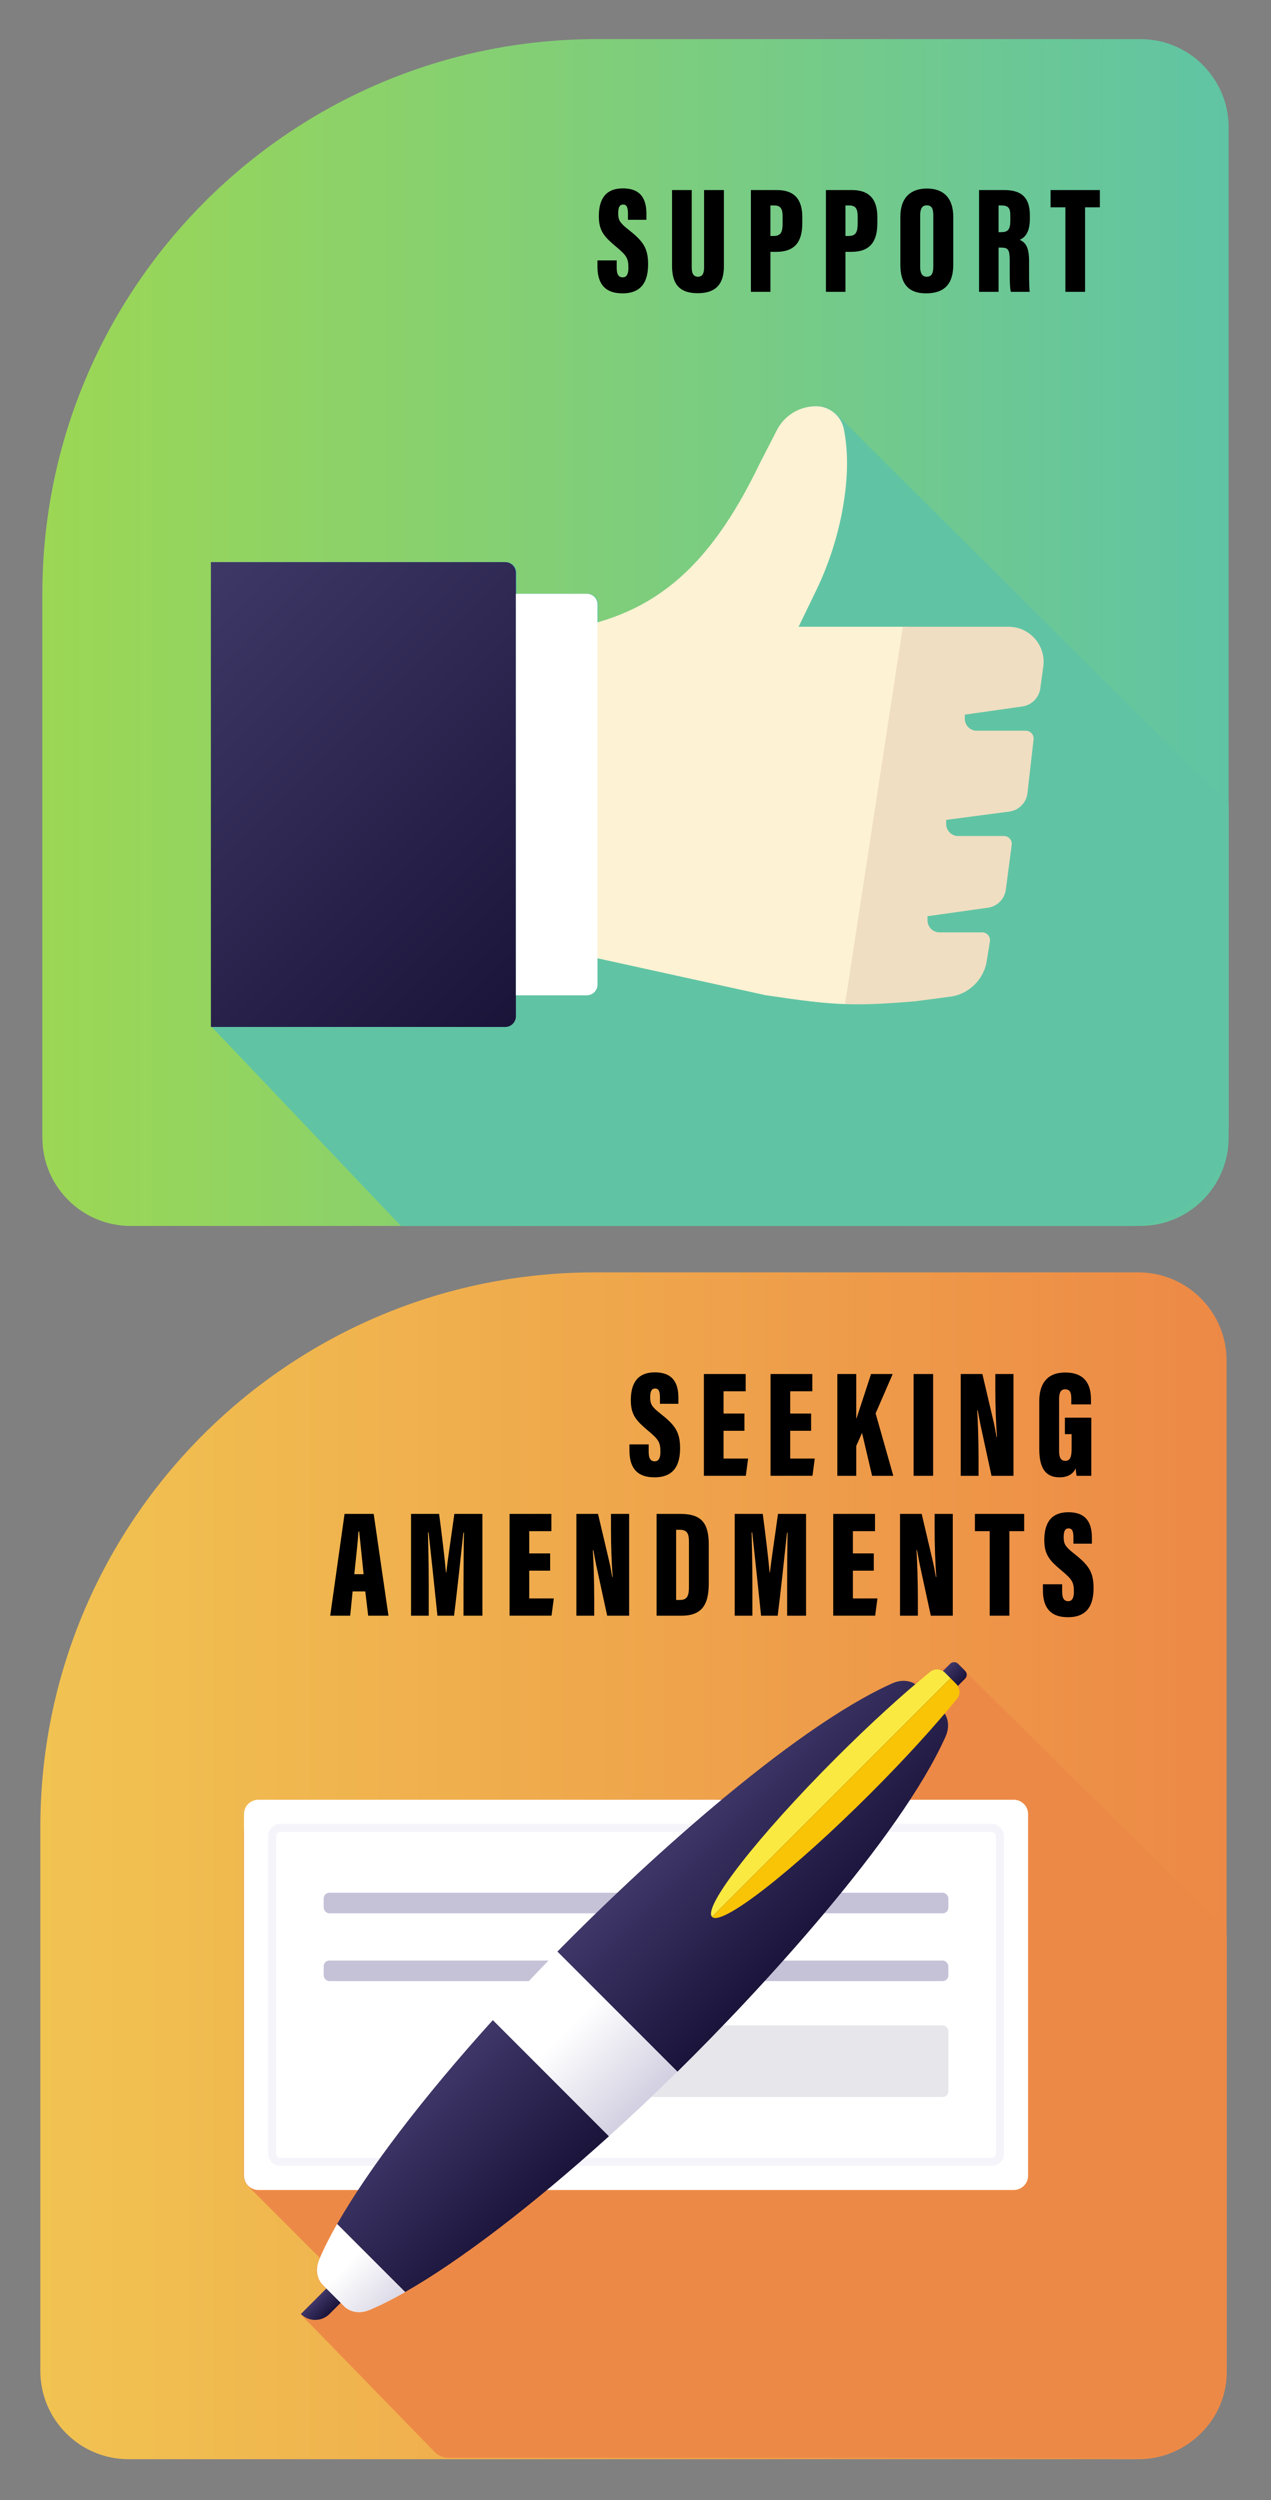
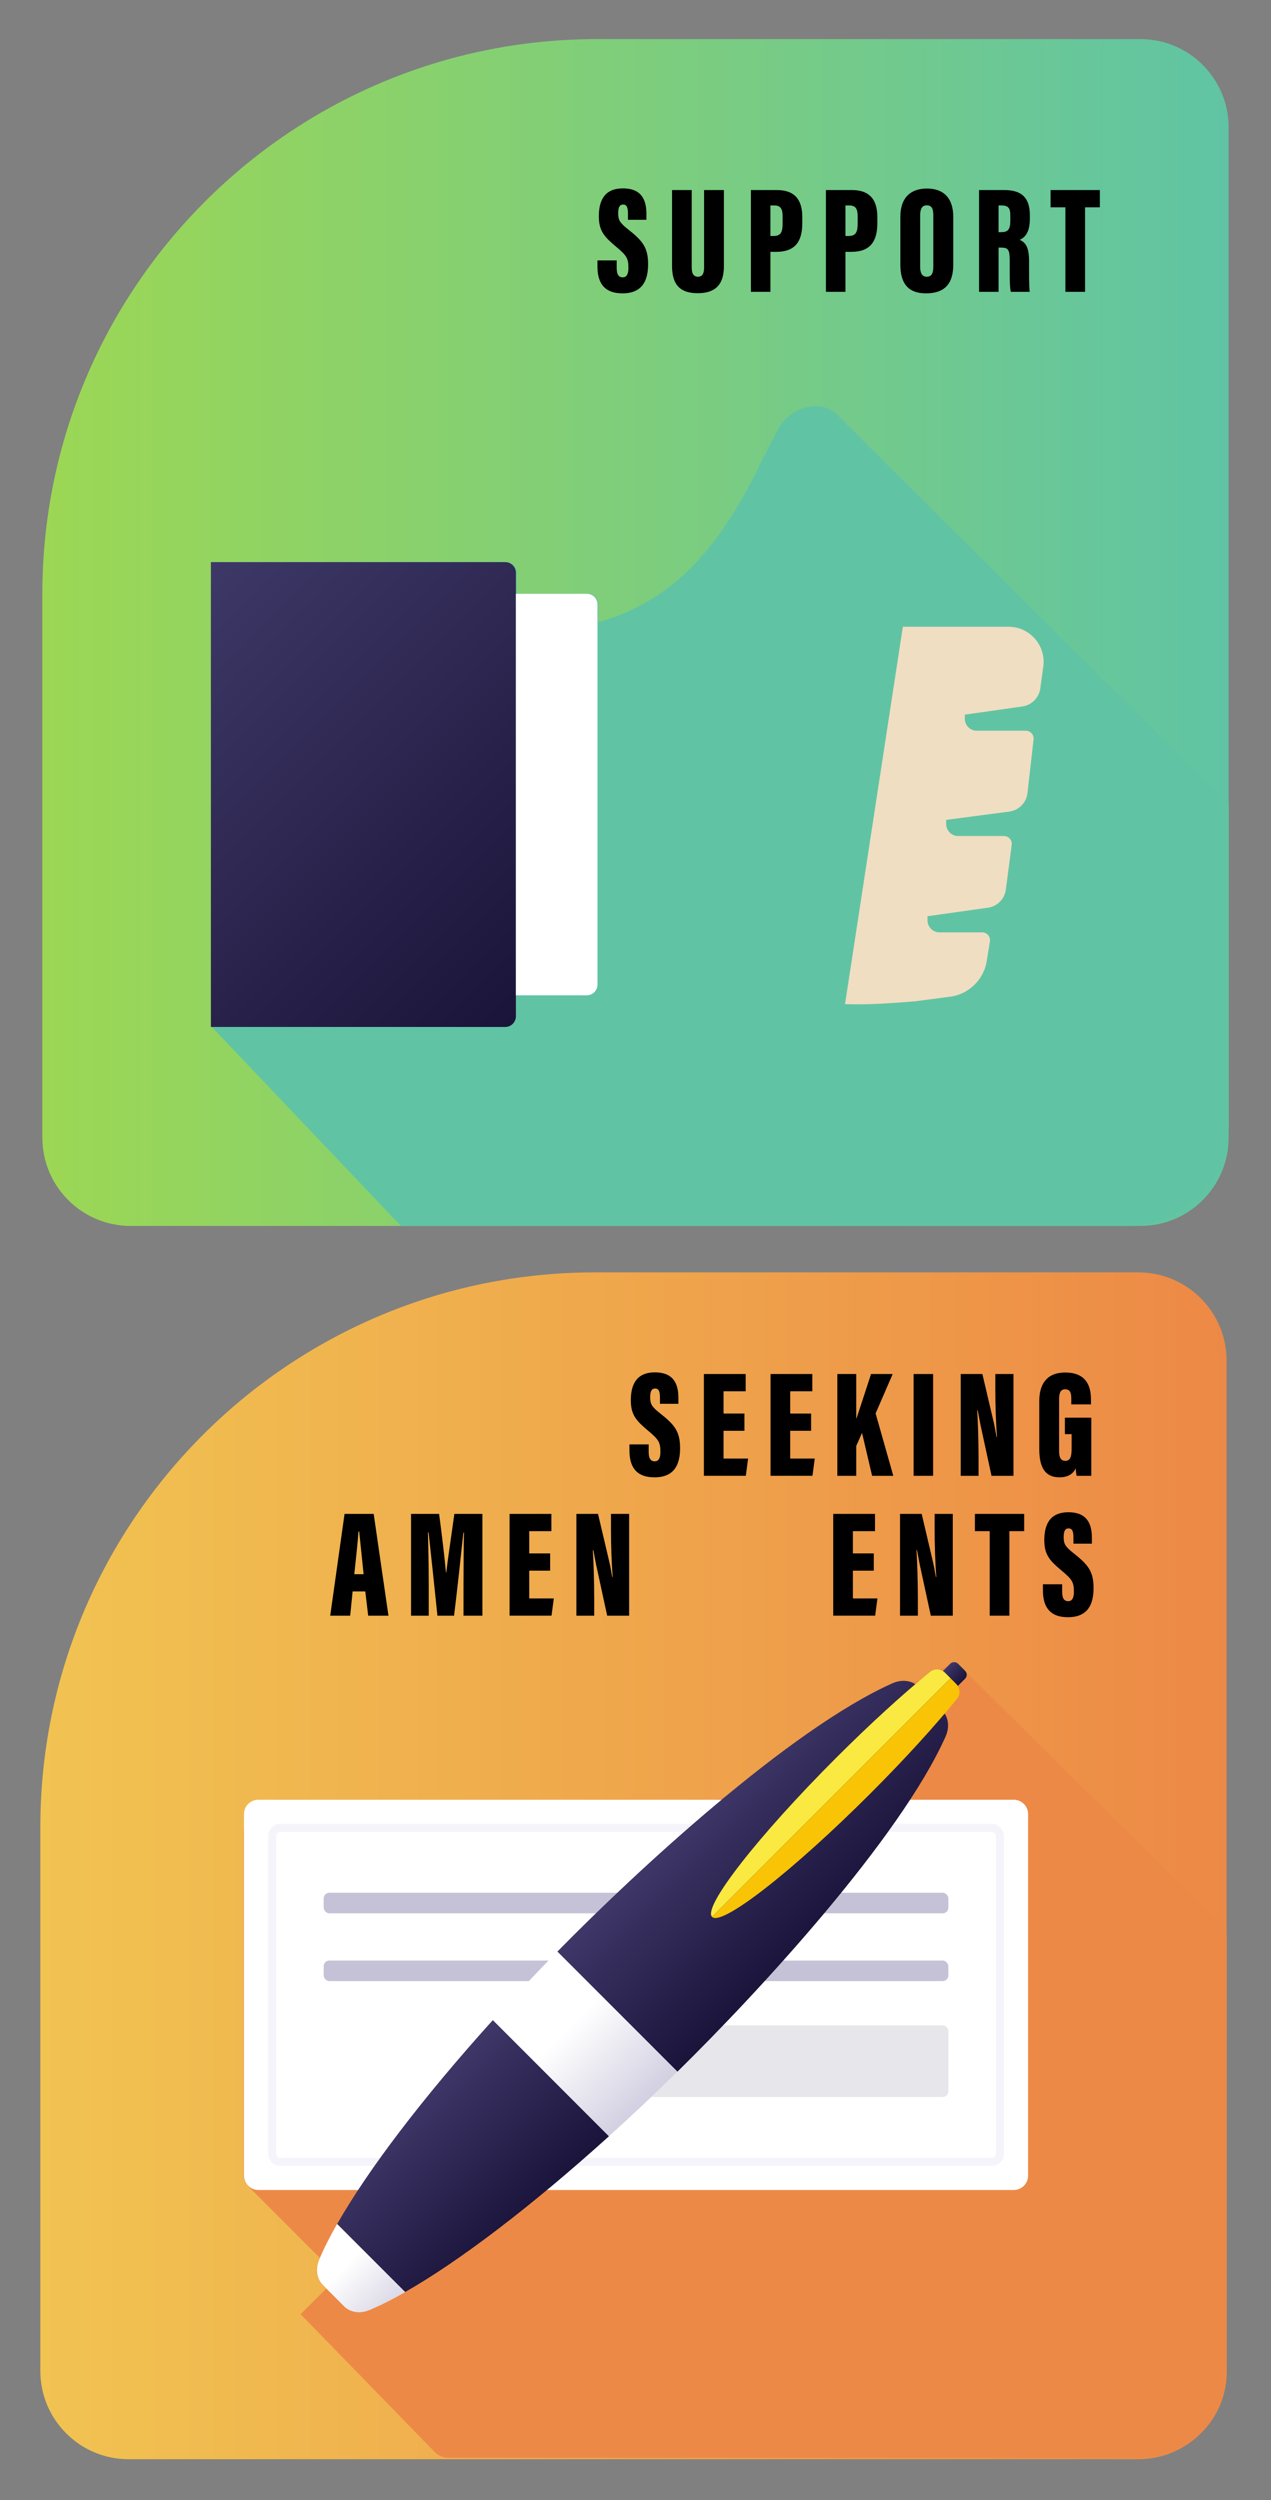
<svg xmlns="http://www.w3.org/2000/svg" xmlns:xlink="http://www.w3.org/1999/xlink" width="300" height="589.835" viewBox="0 0 300 589.835">
  <rect x="0" y="0" width="300" height="589.835" fill="#808080" stroke="none" />
  <defs>
    <style>.l{fill:url(#k);}.m{fill:url(#j);}.n{fill:url(#i);}.o{fill:url(#h);}.p{fill:url(#g);}.q{fill:url(#f);}.r{fill:url(#e);}.s{fill:url(#d);}.t{fill:url(#b);}.u{fill:#fdf2d4;}.v{fill:#60c4a4;}.w{fill:#f0dec2;}.x{fill:#f4f4fa;}.y{fill:#e6e6eb;}.z{fill:#fff;}.aa{fill:#fae940;}.ab{fill:#c5c2d8;}.ac{fill:#f9c306;}.ad{fill:#ed8946;}</style>
    <linearGradient id="b" x1="10" y1="149.224" x2="290" y2="149.224" gradientUnits="userSpaceOnUse">
      <stop offset="0" stop-color="#9cd754" />
      <stop offset="1" stop-color="#60c4a4" />
    </linearGradient>
    <linearGradient id="d" x1="39.99" y1="142.406" x2="130.081" y2="232.497" gradientUnits="userSpaceOnUse">
      <stop offset="0" stop-color="#3e3867" />
      <stop offset="1" stop-color="#1a1439" />
    </linearGradient>
    <linearGradient id="e" x1="9.52" y1="440.179" x2="289.52" y2="440.179" gradientUnits="userSpaceOnUse">
      <stop offset="0" stop-color="#f1c351" />
      <stop offset="1" stop-color="#ed8946" />
    </linearGradient>
    <linearGradient id="f" x1="698.064" y1="-2485.729" x2="702.834" y2="-2485.729" gradientTransform="translate(-2177.166 1806.904) rotate(45)" gradientUnits="userSpaceOnUse">
      <stop offset="0" stop-color="#3e3768" />
      <stop offset="1" stop-color="#1a133a" />
    </linearGradient>
    <linearGradient id="g" x1="681.07" y1="-2532.452" x2="719.828" y2="-2532.452" xlink:href="#f" />
    <linearGradient id="h" x1="680.393" y1="-2636.862" x2="720.502" y2="-2636.862" xlink:href="#f" />
    <linearGradient id="i" x1="695.052" y1="-2573.555" x2="727.614" y2="-2573.555" gradientTransform="translate(-2177.166 1806.904) rotate(45)" gradientUnits="userSpaceOnUse">
      <stop offset="0" stop-color="#fff" />
      <stop offset="1" stop-color="#c5c2d8" />
    </linearGradient>
    <linearGradient id="j" x1="697.356" y1="-2496.165" x2="720.206" y2="-2496.165" xlink:href="#i" />
    <linearGradient id="k" x1="697.961" y1="-2694.318" x2="702.938" y2="-2694.318" xlink:href="#f" />
  </defs>
  <g id="a">
    <path class="t" d="M140.899,9.224h128.277c11.493,0,20.824,9.331,20.824,20.824v238.352c0,11.493-9.331,20.824-20.824,20.824H30.824c-11.493,0-20.824-9.331-20.824-20.824v-128.277C10,67.878,68.654,9.224,140.899,9.224Z" />
  </g>
  <g id="c">
    <path class="v" d="M266.406,289.224c13.031,0,23.594-10.563,23.594-23.594v-75.78l-92.544-92.145-.015.015c-1.216-1.182-2.855-1.916-4.645-1.916-3.916,0-7.461,2.163-9.251,5.645l-4.039,7.854c-10.329,21.441-21.59,32.717-38.3,37.489v-4.216c0-1.391-1.128-2.519-2.519-2.519h-16.739v-4.951c0-1.391-1.128-2.519-2.519-2.519H49.953v109.664l44.673,46.973h171.78Z" />
-     <path class="u" d="M188.492,147.866l4.106-8.461c3.295-6.791,5.605-14.292,6.679-21.693.898-6.191.867-11.582-.098-16.48-.614-3.127-3.374-5.395-6.56-5.395-3.916,0-7.461,2.163-9.252,5.645l-4.039,7.854c-12.197,25.32-25.691,36.467-47.929,39.465v75.169l49.304,10.817c8.681,1.279,13.683,1.942,18.98,2.108l14.422-89.029h-25.614Z" />
    <path class="w" d="M216.106,236.215l7.711-1.022c4.676-.398,8.513-4.064,9.122-8.716l.722-4.428c.069-.526-.091-1.056-.442-1.455-.35-.399-.855-.628-1.386-.628h-10.076c-1.562,0-2.833-1.271-2.833-2.833v-.981l14.159-1.991c2.254-.275,4.035-2.04,4.329-4.291l1.384-10.553c.069-.526-.092-1.057-.443-1.456-.349-.4-.854-.628-1.385-.628h-10.808c-1.562,0-2.834-1.27-2.834-2.833v-.972l14.898-1.959c2.246-.294,4.008-2.07,4.289-4.317l1.442-12.685c.065-.523-.098-1.05-.447-1.447-.35-.396-.855-.624-1.383-.624h-11.562c-1.562,0-2.833-1.27-2.833-2.833v-.962l13.586-1.934c2.188-.311,3.925-2.057,4.227-4.245l.709-5.154c.327-2.37-.387-4.762-1.96-6.566-1.571-1.804-3.845-2.837-6.237-2.837h-24.95l-13.647,89.022c.894.027,2.021.05,2.95.05,3.635,0,7.731-.217,13.698-.724Z" />
    <path class="s" d="M121.77,239.764c0,1.391-1.128,2.519-2.519,2.519H49.777v-109.664h69.474c1.391,0,2.519,1.128,2.519,2.519v104.625Z" />
    <path class="z" d="M121.77,234.813h16.739c1.391,0,2.519-1.128,2.519-2.519v-89.684c0-1.392-1.128-2.52-2.519-2.52h-16.739v94.723Z" />
    <path d="M145.558,61.433v1.692c0,1.548.396,2.304,1.44,2.304,1.079,0,1.331-1.08,1.331-2.232,0-2.268-.432-2.916-2.879-4.967-2.736-2.304-4.104-3.671-4.104-7.199,0-3.419,1.115-6.587,5.687-6.587,4.824,0,5.544,3.312,5.544,6.047v1.368h-4.355v-1.44c0-1.44-.252-2.16-1.152-2.16-.863,0-1.151.72-1.151,2.088,0,1.439.288,2.16,2.268,3.708,3.527,2.771,4.787,4.355,4.787,8.279,0,3.779-1.296,6.875-6.047,6.875-4.571,0-5.903-2.771-5.903-6.335v-1.44h4.535Z" />
    <path d="M163.27,44.839v18.286c0,1.404.432,2.16,1.476,2.16,1.116,0,1.44-.864,1.44-2.16v-18.286h4.679v17.998c0,4.248-1.943,6.335-6.191,6.335-4.175,0-6.047-2.016-6.047-6.407v-17.926h4.644Z" />
    <path d="M177.237,44.839h6.155c3.995,0,5.976,2.087,5.976,6.335v1.476c0,4.211-1.584,6.767-6.155,6.767h-1.368v9.431h-4.607v-24.009ZM181.845,55.674h.756c1.764,0,2.124-1.008,2.124-2.988v-1.656c0-1.548-.36-2.556-1.908-2.556h-.972v7.199Z" />
    <path d="M194.949,44.839h6.155c3.995,0,5.976,2.087,5.976,6.335v1.476c0,4.211-1.584,6.767-6.155,6.767h-1.368v9.431h-4.607v-24.009ZM199.557,55.674h.756c1.764,0,2.124-1.008,2.124-2.988v-1.656c0-1.548-.36-2.556-1.908-2.556h-.972v7.199Z" />
    <path d="M225.007,51.247v11.158c0,4.751-2.231,6.803-6.442,6.803-3.996,0-6.048-2.087-6.048-6.767v-11.303c0-4.643,2.556-6.659,6.264-6.659s6.227,1.98,6.227,6.768ZM217.196,50.742v12.275c0,1.476.504,2.268,1.548,2.268,1.08,0,1.548-.72,1.548-2.304v-12.274c0-1.512-.396-2.268-1.548-2.268-1.008,0-1.548.684-1.548,2.304Z" />
    <path d="M231.093,44.839h5.976c4.031,0,6.011,1.764,6.011,5.939v.864c0,3.456-1.367,4.464-2.375,4.932,1.476.72,2.195,1.836,2.195,5.183,0,2.304-.036,5.832.144,7.091h-4.463c-.288-1.08-.252-4.211-.252-7.271,0-2.7-.324-3.167-2.088-3.167h-.54v10.438h-4.607v-24.009ZM235.7,54.774h.576c1.548,0,2.195-.504,2.195-2.736v-1.152c0-1.62-.323-2.412-2.052-2.412h-.72v6.299Z" />
    <path d="M251.468,48.907h-3.491v-4.067h11.626v4.067h-3.491v19.941h-4.644v-19.941Z" />
    <path class="r" d="M140.419,300.179h128.277c11.493,0,20.824,9.331,20.824,20.824v238.352c0,11.493-9.331,20.824-20.824,20.824H30.344c-11.493,0-20.824-9.331-20.824-20.824v-128.277c0-72.245,58.654-130.899,130.899-130.899Z" />
    <path class="ad" d="M289.56,457.167c0-1.191-.477-2.332-1.324-3.169l-61.069-60.336h0s-1.098-1.098-1.098-1.098c-.246-.246-.58-.385-.929-.385s-.683.139-.929.385l-.036.036c-.854.854-2.02,1.233-3.226,1.304-.532.031-1.057.224-1.499.584-.493.402-.998.818-1.51,1.246-1.038.867-2.41,1.204-3.739.953-1.143-.216-2.413-.063-3.641.487-11.403,5.102-25.443,15.195-39.075,26.453-.798.659-1.799,1.023-2.834,1.023h-103.296c-4.324,0-7.829,3.505-7.829,7.829v80.857c0,.973.418,1.843,1.077,2.459l16.891,16.891c-.065.152-.141.313-.204.463-.922,2.203-.589,4.521.858,5.969l.828.828-6.019,6.02c.008.008.018.014.026.021l-.005.005,31.679,32.531c.837.849,1.979,1.326,3.171,1.326h163.413c11.222,0,20.319-9.097,20.319-20.319v-102.362Z" />
    <path class="z" d="M60.969,424.6h178.319c1.862,0,3.375,1.512,3.375,3.375v85.311c0,1.862-1.512,3.375-3.375,3.375H60.969c-1.862,0-3.375-1.512-3.375-3.375v-85.312c0-1.862,1.512-3.374,3.374-3.374Z" />
    <path class="x" d="M66.197,510.966c-1.603,0-2.909-1.305-2.909-2.909v-74.855c0-1.604,1.305-2.909,2.909-2.909h167.862c1.604,0,2.909,1.305,2.909,2.909v74.855c0,1.604-1.305,2.909-2.909,2.909H66.197ZM66.197,432.192c-.557,0-1.011.454-1.011,1.011v74.855c0,.557.454,1.011,1.011,1.011h167.862c.557,0,1.011-.454,1.011-1.011v-74.855c0-.557-.454-1.011-1.011-1.011H66.197Z" />
    <rect class="ab" x="76.4" y="462.532" width="147.45" height="4.854" rx="1.336" ry="1.336" />
    <rect class="ab" x="76.399" y="446.537" width="147.45" height="4.855" rx="1.336" ry="1.336" />
    <rect class="y" x="143.722" y="477.833" width="80.127" height="16.89" rx="1.336" ry="1.336" />
-     <path class="q" d="M77.769,545.916c-.894.894-2.107,1.397-3.372,1.397-1.265,0-2.478-.502-3.372-1.397l6.139-6.14,3.372,3.373-2.767,2.767Z" />
    <path class="p" d="M116.345,476.563c-16.611,18.384-29.533,35.405-36.775,48.141l16.04,16.04c12.736-7.243,29.756-20.164,48.141-36.775l-27.405-27.405Z" />
    <path class="o" d="M223.189,409.686c1.004-2.245.695-4.642-.791-6.128l-5.643-5.643c-1.487-1.486-3.881-1.795-6.127-.79-24.177,10.816-60.207,44.054-79.077,63.306l28.331,28.331c19.444-19.093,52.513-54.952,63.307-79.076Z" />
    <path class="z" d="M159.882,488.761l-28.331-28.331c-5.341,5.443-10.427,10.844-15.206,16.132l27.405,27.405c5.288-4.779,10.689-9.865,16.132-15.207Z" />
    <path class="n" d="M159.882,488.761l-28.331-28.331c-5.341,5.443-10.427,10.844-15.206,16.132l27.405,27.405c5.288-4.779,10.689-9.865,16.132-15.207Z" />
    <path class="z" d="M75.358,533.099c-.922,2.203-.589,4.521.858,5.969l5.029,5.028c1.449,1.449,3.764,1.782,5.968.859,2.523-1.056,5.338-2.474,8.396-4.211l-16.04-16.04c-1.738,3.057-3.156,5.872-4.211,8.395Z" />
    <path class="m" d="M75.358,533.099c-.922,2.203-.589,4.521.858,5.969l5.029,5.028c1.449,1.449,3.764,1.782,5.968.859,2.523-1.056,5.338-2.474,8.396-4.211l-16.04-16.04c-1.738,3.057-3.156,5.872-4.211,8.395Z" />
    <path class="l" d="M221.34,402.492l-3.519-3.518,6.458-6.458c.246-.246.581-.385.929-.385.348,0,.683.138.929.385l1.661,1.661c.513.513.513,1.345,0,1.857l-6.457,6.458Z" />
    <path class="aa" d="M223.043,394.617c-.957-.956-2.476-1.031-3.525-.178-6.363,5.181-14.123,12.229-22.203,20.309-18.388,18.389-31.46,35.139-29.25,37.472l56.29-56.29-1.312-1.312Z" />
    <path class="ac" d="M205.565,422.998c8.08-8.08,15.128-15.84,20.309-22.203.852-1.047.777-2.57-.177-3.525l-1.341-1.34-56.29,56.29s.006.012.012.017c2.279,2.278,19.062-10.812,37.488-29.238Z" />
    <path d="M153.108,340.757v1.692c0,1.548.396,2.304,1.44,2.304,1.079,0,1.331-1.08,1.331-2.232,0-2.268-.432-2.916-2.879-4.967-2.736-2.304-4.104-3.671-4.104-7.199,0-3.419,1.115-6.587,5.688-6.587,4.823,0,5.543,3.312,5.543,6.047v1.368h-4.355v-1.44c0-1.44-.252-2.16-1.152-2.16-.863,0-1.151.72-1.151,2.088,0,1.439.288,2.16,2.268,3.708,3.528,2.771,4.788,4.355,4.788,8.279,0,3.779-1.297,6.875-6.048,6.875-4.571,0-5.903-2.771-5.903-6.335v-1.44h4.535Z" />
    <path d="M175.716,337.553h-4.932v6.551h5.795l-.539,4.067h-9.898v-24.009h9.862v4.067h-5.22v5.255h4.932v4.067Z" />
    <path d="M191.447,337.553h-4.931v6.551h5.795l-.54,4.067h-9.899v-24.009h9.863v4.067h-5.219v5.255h4.931v4.067Z" />
    <path d="M197.641,324.163h4.464v10.438h.071c.756-2.232,2.34-7.163,3.42-10.438h5.111l-4.032,9.287,4.176,14.722h-5.003l-2.376-10.115-1.367,3.06v7.055h-4.464v-24.009Z" />
    <path d="M220.247,324.163v24.009h-4.607v-24.009h4.607Z" />
    <path d="M226.765,348.172v-24.009h5.111l2.482,10.546c.361,1.44.685,3.24.865,4.319h.107c-.252-3.204-.396-7.559-.396-10.942v-3.923h4.283v24.009h-5.183l-2.592-11.951c-.252-1.188-.504-2.771-.684-3.527h-.108c.18,2.808.324,7.595.324,11.375v4.104h-4.211Z" />
    <path d="M257.579,348.172h-3.456c-.108-.432-.181-1.26-.216-1.764-.792,1.656-2.304,2.124-3.816,2.124-3.707,0-4.787-2.771-4.787-6.695v-11.303c0-3.708,1.549-6.731,6.119-6.731,5.544,0,6.084,3.996,6.084,6.443v1.08h-4.644v-1.332c0-1.152-.144-2.232-1.44-2.232-1.043,0-1.439.756-1.439,2.34v12.311c0,1.62.54,2.232,1.439,2.232,1.152,0,1.512-.864,1.512-2.844v-3.456h-1.583v-3.888h6.228v13.714Z" />
    <path d="M83.233,375.449l-.575,5.723h-4.716l3.384-24.009h6.876l3.49,24.009h-4.787l-.684-5.723h-2.988ZM85.825,371.381c-.323-3.06-.791-7.739-1.043-10.042h-.18c-.072,1.656-.648,7.055-.973,10.042h2.195Z" />
    <path d="M109.405,373.505c0-3.708.035-8.963.107-11.915h-.145c-.504,4.788-1.547,14.506-2.195,19.582h-3.924c-.539-5.255-1.584-15.154-2.088-19.653h-.143c.071,2.808.18,8.027.18,12.166v7.487h-4.176v-24.009h6.623c.611,4.571,1.332,10.546,1.619,13.822h.072c.396-3.492,1.188-8.531,1.908-13.822h6.623v24.009h-4.463v-7.667Z" />
    <path d="M129.853,370.553h-4.931v6.551h5.795l-.54,4.067h-9.898v-24.009h9.863v4.067h-5.22v5.255h4.931v4.067Z" />
    <path d="M136.046,381.172v-24.009h5.111l2.483,10.546c.36,1.44.685,3.24.864,4.319h.107c-.252-3.204-.396-7.559-.396-10.942v-3.923h4.283v24.009h-5.183l-2.592-11.951c-.252-1.188-.504-2.771-.684-3.527h-.109c.181,2.808.324,7.595.324,11.375v4.104h-4.211Z" />
-     <path d="M154.982,357.163h5.688c4.932,0,6.623,2.231,6.623,7.199v9.035c0,4.139-.863,7.775-6.335,7.775h-5.976v-24.009ZM159.589,377.464h.9c1.836,0,2.123-1.188,2.123-3.06v-10.763c0-1.764-.396-2.736-2.159-2.736h-.864v16.558Z" />
-     <path d="M185.796,373.505c0-3.708.036-8.963.107-11.915h-.144c-.504,4.788-1.548,14.506-2.196,19.582h-3.923c-.54-5.255-1.584-15.154-2.088-19.653h-.144c.072,2.808.18,8.027.18,12.166v7.487h-4.176v-24.009h6.623c.612,4.571,1.332,10.546,1.62,13.822h.072c.396-3.492,1.188-8.531,1.907-13.822h6.623v24.009h-4.463v-7.667Z" />
    <path d="M206.244,370.553h-4.931v6.551h5.795l-.54,4.067h-9.899v-24.009h9.863v4.067h-5.219v5.255h4.931v4.067Z" />
    <path d="M212.437,381.172v-24.009h5.111l2.484,10.546c.359,1.44.684,3.24.863,4.319h.108c-.252-3.204-.396-7.559-.396-10.942v-3.923h4.283v24.009h-5.184l-2.592-11.951c-.252-1.188-.504-2.771-.684-3.527h-.108c.181,2.808.324,7.595.324,11.375v4.104h-4.212Z" />
    <path d="M233.605,361.23h-3.491v-4.067h11.626v4.067h-3.491v19.941h-4.644v-19.941Z" />
    <path d="M250.704,373.757v1.692c0,1.548.396,2.304,1.439,2.304,1.08,0,1.332-1.08,1.332-2.232,0-2.268-.432-2.916-2.879-4.967-2.736-2.304-4.104-3.671-4.104-7.199,0-3.419,1.115-6.587,5.687-6.587,4.823,0,5.544,3.312,5.544,6.047v1.368h-4.355v-1.44c0-1.44-.252-2.16-1.152-2.16-.863,0-1.152.72-1.152,2.088,0,1.439.289,2.16,2.268,3.708,3.528,2.771,4.788,4.355,4.788,8.279,0,3.779-1.296,6.875-6.048,6.875-4.57,0-5.902-2.771-5.902-6.335v-1.44h4.535Z" />
  </g>
</svg>